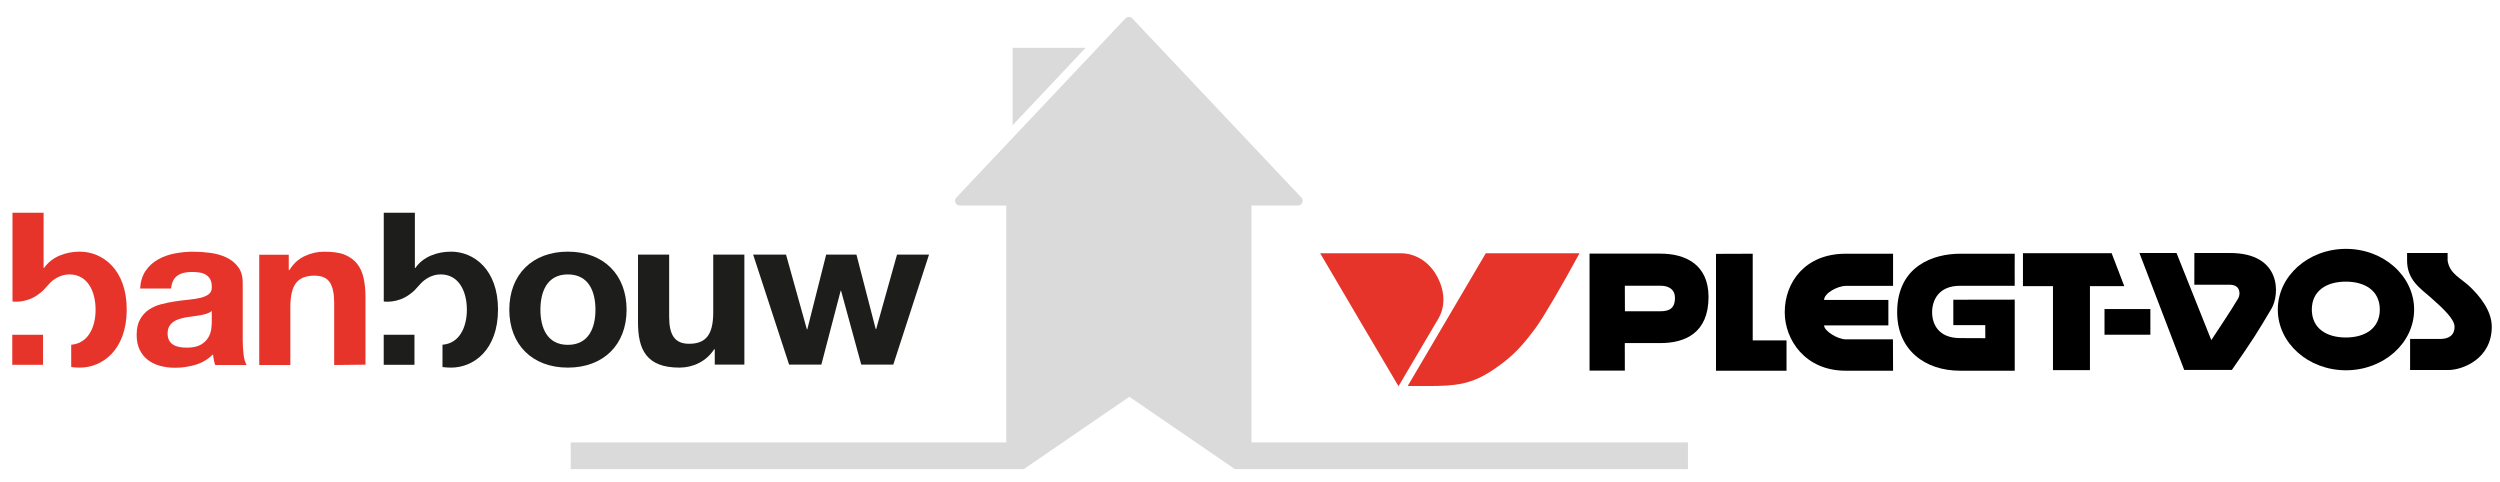
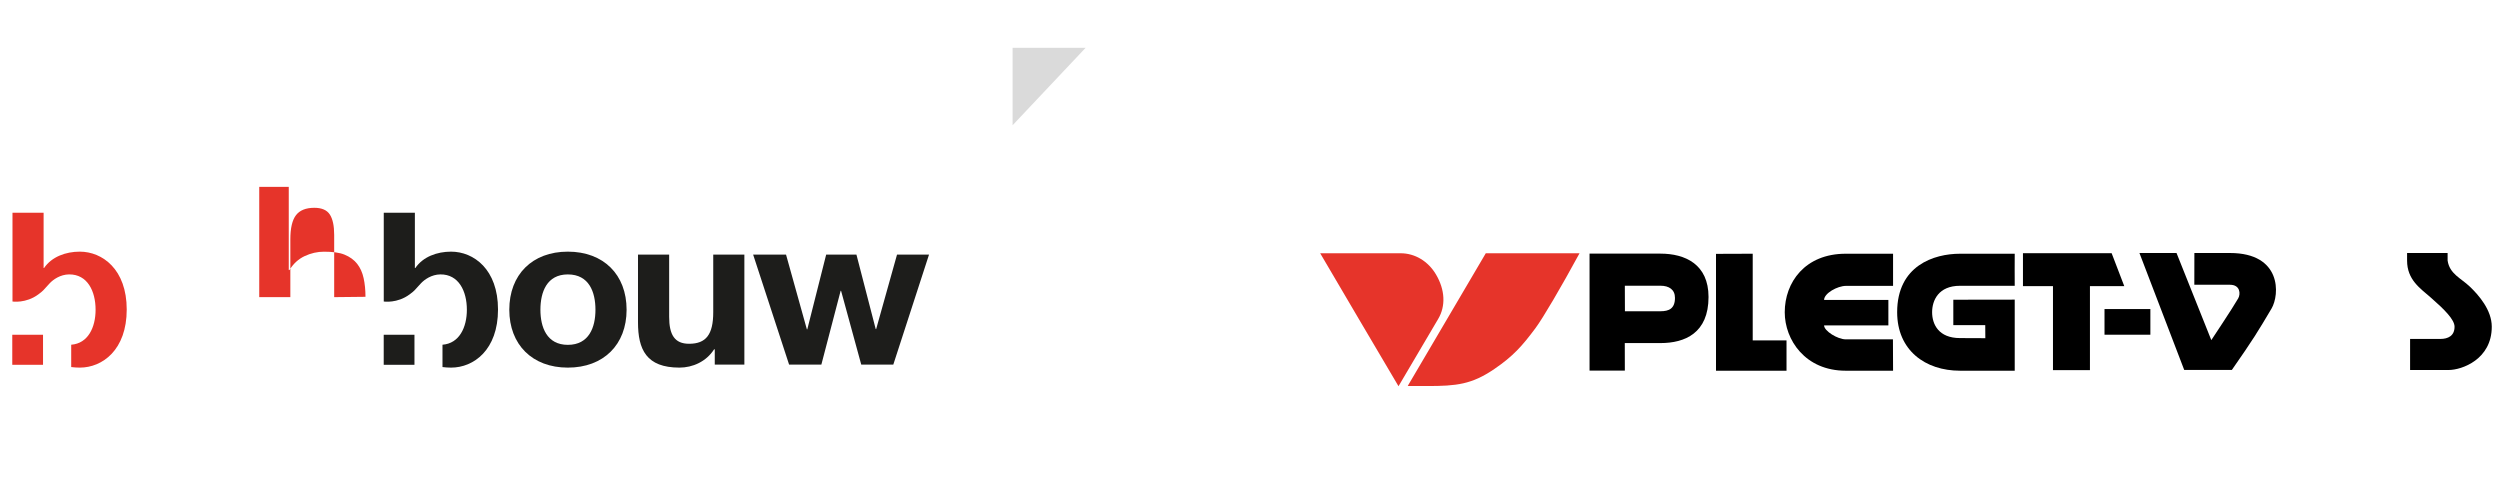
<svg xmlns="http://www.w3.org/2000/svg" id="Laag_1" version="1.1" viewBox="0 0 374.222 72.148">
  <defs>
    <style> .st0 { fill: #1d1d1b; } .st1 { fill: #e6342a; } .st2 { fill: #dadada; } </style>
  </defs>
  <path d="M334.083,55.375h-7.131l-6.704-17.506h5.552l5.208,13.043s3.215-4.823,4.029-6.253c.373-.654.314-2.033-1.235-2.033h-5.336l.008-4.754s.387-.001,5.328,0c7.757,0,7.458,6.232,6.216,8.324-2.056,3.462-2.685,4.525-5.935,9.18Z" />
  <path d="M243.22,55.475h-5.282v-17.509h10.618c3.67,0,7.192,1.578,7.192,6.49,0,5.396-3.522,6.899-7.192,6.899h-5.344l.008,4.12ZM243.233,46.59h5.323c1.275,0,2.168-.394,2.168-2.005,0-1.229-.878-1.815-2.168-1.815h-5.336l.013,3.82Z" />
  <path d="M283.371,37.98s-3.279-.002-7.091,0c-6.103.003-9.124,4.295-9.124,8.761,0,4.13,3.059,8.751,9.124,8.751h7.091l-.019-4.696h-7.072c-1.209,0-3.235-1.255-3.235-2.084h9.624v-3.814h-9.624c0-.991,1.993-2.106,3.291-2.106h7.035v-4.811Z" />
  <polygon points="256.866 38 262.362 37.98 262.362 50.951 267.422 50.951 267.422 55.494 256.866 55.494 256.866 38" />
-   <path d="M340.961,46.339c0-5.019,4.568-9.087,10.203-9.087s10.203,4.069,10.203,9.087-4.568,9.087-10.203,9.087-10.203-4.069-10.203-9.087ZM351.142,50.52c2.893,0,5.088-1.373,5.088-4.181s-2.195-4.182-5.088-4.182-5.088,1.373-5.088,4.182,2.195,4.181,5.088,4.181Z" />
  <polygon points="302.814 37.898 316.088 37.898 317.979 42.83 312.841 42.83 312.841 55.404 307.307 55.404 307.307 42.83 302.814 42.83 302.814 37.898" />
  <path d="M372.99,48.907c0,4.89-4.48,6.479-6.46,6.479h-5.766v-4.649h4.525c1.155,0,2.13-.466,2.13-1.83,0-1.062-1.499-2.564-3.523-4.334-1.622-1.419-3.585-2.684-3.584-5.572-.002-1.016,0-1.132,0-1.132h6.067v1.134c.293,1.994,1.987,2.634,3.292,3.871,1.364,1.293,3.319,3.531,3.319,6.033Z" />
  <path d="M297.171,48.672h-4.781v-3.807l9.192-.014s0,10.683,0,10.64c0,.014-6.214,0-8.194,0-5.193,0-9.404-3.056-9.404-8.755,0-6.992,5.533-8.755,9.404-8.755h8.194s-.021,4.798,0,4.798c.044,0-5.116,0-8.194,0-3.218,0-4.171,2.188-4.171,3.958,0,1.827.993,3.869,4.171,3.869,2.254,0,3.794.016,3.794.016l-.012-1.95Z" />
  <rect x="315.021" y="46.262" width="6.866" height="3.841" />
  <path class="st1" d="M197.619,37.911h12.044c2.135,0,4.112,1.185,5.287,3.171,1.362,2.302,1.48,4.732.324,6.668-.901,1.508-5.934,10.063-5.934,10.063,0,0-11.737-19.874-11.722-19.901Z" />
  <path class="st1" d="M213.656,57.784c-.414,0-.846-.002-1.298-.004-.497-.002-1.638-.005-1.638-.005l11.684-19.863h14.034c-2.75,5.062-5.471,9.694-6.577,11.184-2.005,2.699-3.371,4.226-6.168,6.135-3.386,2.312-5.659,2.554-10.037,2.554Z" />
  <polygon class="st2" points="151.573 7.157 151.573 18.749 162.504 7.157 151.573 7.157" />
-   <path class="st2" d="M187.326,66.22V30.761h6.973c.615,0,.932-.735.51-1.182l-25.321-26.828c-.277-.293-.743-.293-1.02,0l-25.321,26.828c-.422.447-.105,1.182.51,1.182h6.973v35.459h-65.197v4h67.816l15.801-10.826,15.802,10.826h67.815v-4h-65.341Z" />
-   <path class="st1" d="M30.964,46.945c-.294.094-.61.175-.95.239-.337.064-.693.117-1.064.161-.369.042-.739.094-1.112.157-.349.066-.692.152-1.03.258-.336.106-.632.248-.882.429-.253.182-.454.411-.607.688-.151.278-.23.628-.23,1.057,0,.404.079.743.23,1.02.153.277.36.494.622.654.263.159.566.271.916.336.35.063.71.095,1.08.095.918,0,1.625-.15,2.128-.447.503-.297.873-.654,1.113-1.069.24-.414.388-.837.442-1.262.054-.427.081-.767.081-1.023v-1.692c-.197.172-.441.304-.736.4M21.791,40.546c.48-.7,1.089-1.265,1.829-1.69.743-.425,1.575-.729,2.502-.908.926-.181,1.857-.271,2.795-.271.85,0,1.708.058,2.583.177.869.117,1.664.345,2.383.685.721.34,1.308.814,1.765,1.421.459.607.686,1.411.686,2.412v8.59c0,.744.045,1.456.132,2.14.087.681.239,1.192.457,1.533l-4.708.002c-.087-.256-.157-.519-.21-.787-.057-.267-.096-.542-.115-.816-.742.745-1.614,1.269-2.615,1.567-1.002.298-2.023.448-3.069.448-.806,0-1.557-.098-2.254-.287-.697-.193-1.305-.49-1.829-.895-.524-.404-.93-.914-1.224-1.532-.296-.618-.444-1.351-.444-2.204,0-.936.17-1.709.509-2.315.339-.607.773-1.091,1.307-1.454.534-.361,1.144-.632,1.831-.815.686-.179,1.376-.323,2.076-.428.698-.106,1.382-.193,2.059-.256.675-.065,1.275-.16,1.798-.288.522-.128.938-.315,1.242-.558.305-.245.447-.601.425-1.07,0-.49-.081-.878-.246-1.166-.164-.286-.383-.509-.655-.67-.273-.16-.589-.267-.95-.32-.36-.052-.748-.08-1.162-.08-.918,0-1.638.191-2.163.574-.523.381-.83,1.018-.917,1.911h-4.635c.067-1.065.341-1.946.818-2.648" />
-   <path class="st1" d="M43.224,38.129v2.3h.099c.588-.959,1.349-1.659,2.286-2.096.938-.436,1.895-.656,2.876-.656,1.24,0,2.307.115,3.102.447.796.328,1.421.787,1.88,1.372.459.586.778,1.3.963,2.14.185.841.278,1.772.278,2.794v10.157l-4.685.05v-9.32c0-1.362-.216-2.378-.652-3.049-.435-.669-1.208-1.005-2.319-1.005-1.262,0-2.176.367-2.743,1.101-.564.735-.848,1.942-.848,3.623v8.65h-4.656v-16.507h4.42Z" />
+   <path class="st1" d="M43.224,38.129v2.3h.099c.588-.959,1.349-1.659,2.286-2.096.938-.436,1.895-.656,2.876-.656,1.24,0,2.307.115,3.102.447.796.328,1.421.787,1.88,1.372.459.586.778,1.3.963,2.14.185.841.278,1.772.278,2.794l-4.685.05v-9.32c0-1.362-.216-2.378-.652-3.049-.435-.669-1.208-1.005-2.319-1.005-1.262,0-2.176.367-2.743,1.101-.564.735-.848,1.942-.848,3.623v8.65h-4.656v-16.507h4.42Z" />
  <path class="st0" d="M84.998,51.62c3.183,0,4.135-2.643,4.135-5.254,0-2.642-.951-5.289-4.135-5.289-3.149,0-4.104,2.647-4.104,5.289,0,2.611.955,5.254,4.104,5.254M84.998,37.669c5.349,0,8.796,3.439,8.796,8.696,0,5.222-3.447,8.663-8.796,8.663-5.317,0-8.762-3.441-8.762-8.663,0-5.257,3.444-8.696,8.762-8.696" />
  <path class="st0" d="M111.424,54.581h-4.432v-2.293h-.097c-1.183,1.849-3.217,2.74-5.187,2.74-4.958,0-6.207-2.708-6.207-6.785v-10.131h4.664v9.303c0,2.706.821,4.044,2.986,4.044,2.527,0,3.613-1.37,3.613-4.715v-8.632h4.66v16.468Z" />
  <polygon class="st0" points="133.716 54.581 128.92 54.581 125.899 43.528 125.835 43.528 122.947 54.581 118.12 54.581 112.737 38.113 117.661 38.113 120.779 49.295 120.844 49.295 123.668 38.113 128.199 38.113 131.085 49.262 131.151 49.262 134.274 38.113 139.064 38.113 133.716 54.581" />
  <path class="st1" d="M11.944,37.669c-2.101,0-4.201.763-5.351,2.452h-.066v-8.281H1.869v13.295s2.019.313,3.876-1.073c.776-.577.649-.522,1.664-1.625.562-.613,1.63-1.346,2.927-1.361,2.759-.03,3.972,2.516,3.972,5.289,0,2.628-1.122,5.044-3.649,5.237v3.344c.415.05.84.083,1.284.083,3.384,0,7.026-2.644,7.026-8.697,0-6.019-3.642-8.662-7.026-8.662" />
  <path class="st0" d="M67.521,37.669c-2.101,0-4.202.763-5.351,2.452h-.068v-8.281h-4.658v13.295s2.019.313,3.876-1.073c.778-.577.65-.522,1.664-1.625.564-.613,1.63-1.346,2.928-1.361,2.758-.03,3.972,2.516,3.972,5.289,0,2.628-1.121,5.044-3.65,5.237v3.344c.415.05.841.083,1.286.083,3.382,0,7.026-2.644,7.026-8.697,0-6.019-3.644-8.662-7.026-8.662" />
  <rect class="st0" x="57.438" y="50.109" width="4.603" height="4.497" />
  <rect class="st1" x="1.837" y="50.109" width="4.603" height="4.497" />
</svg>